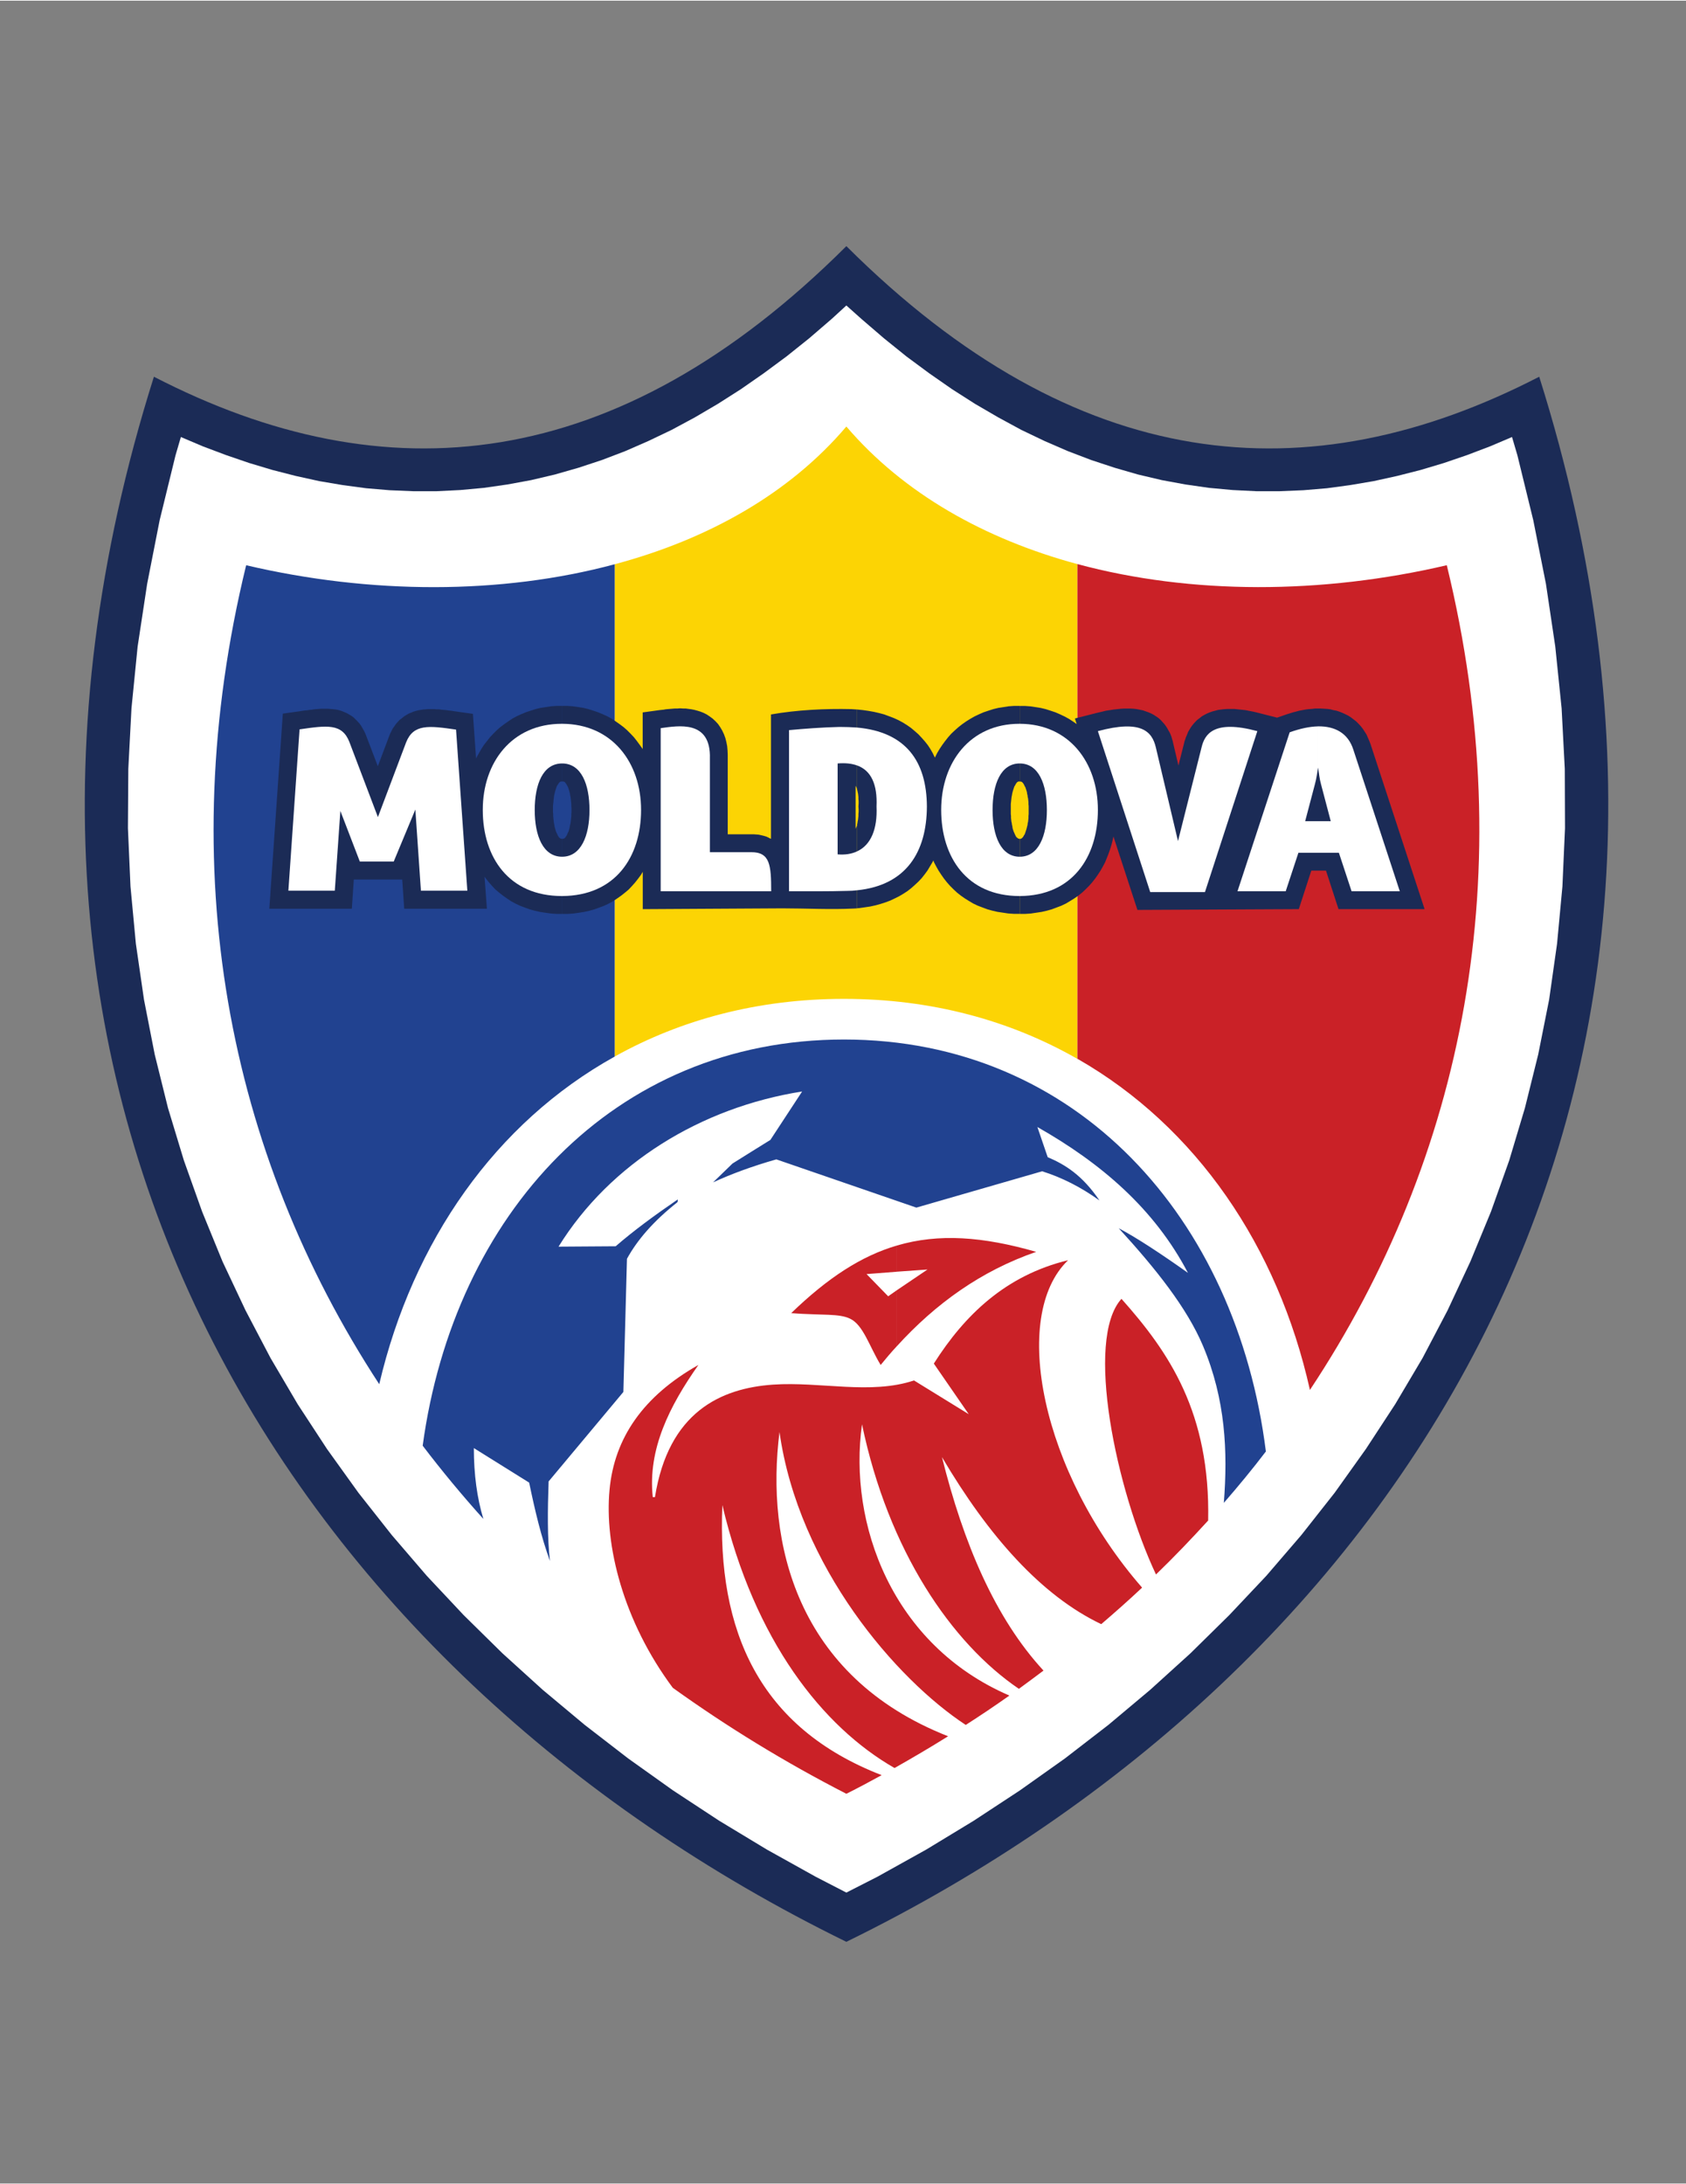
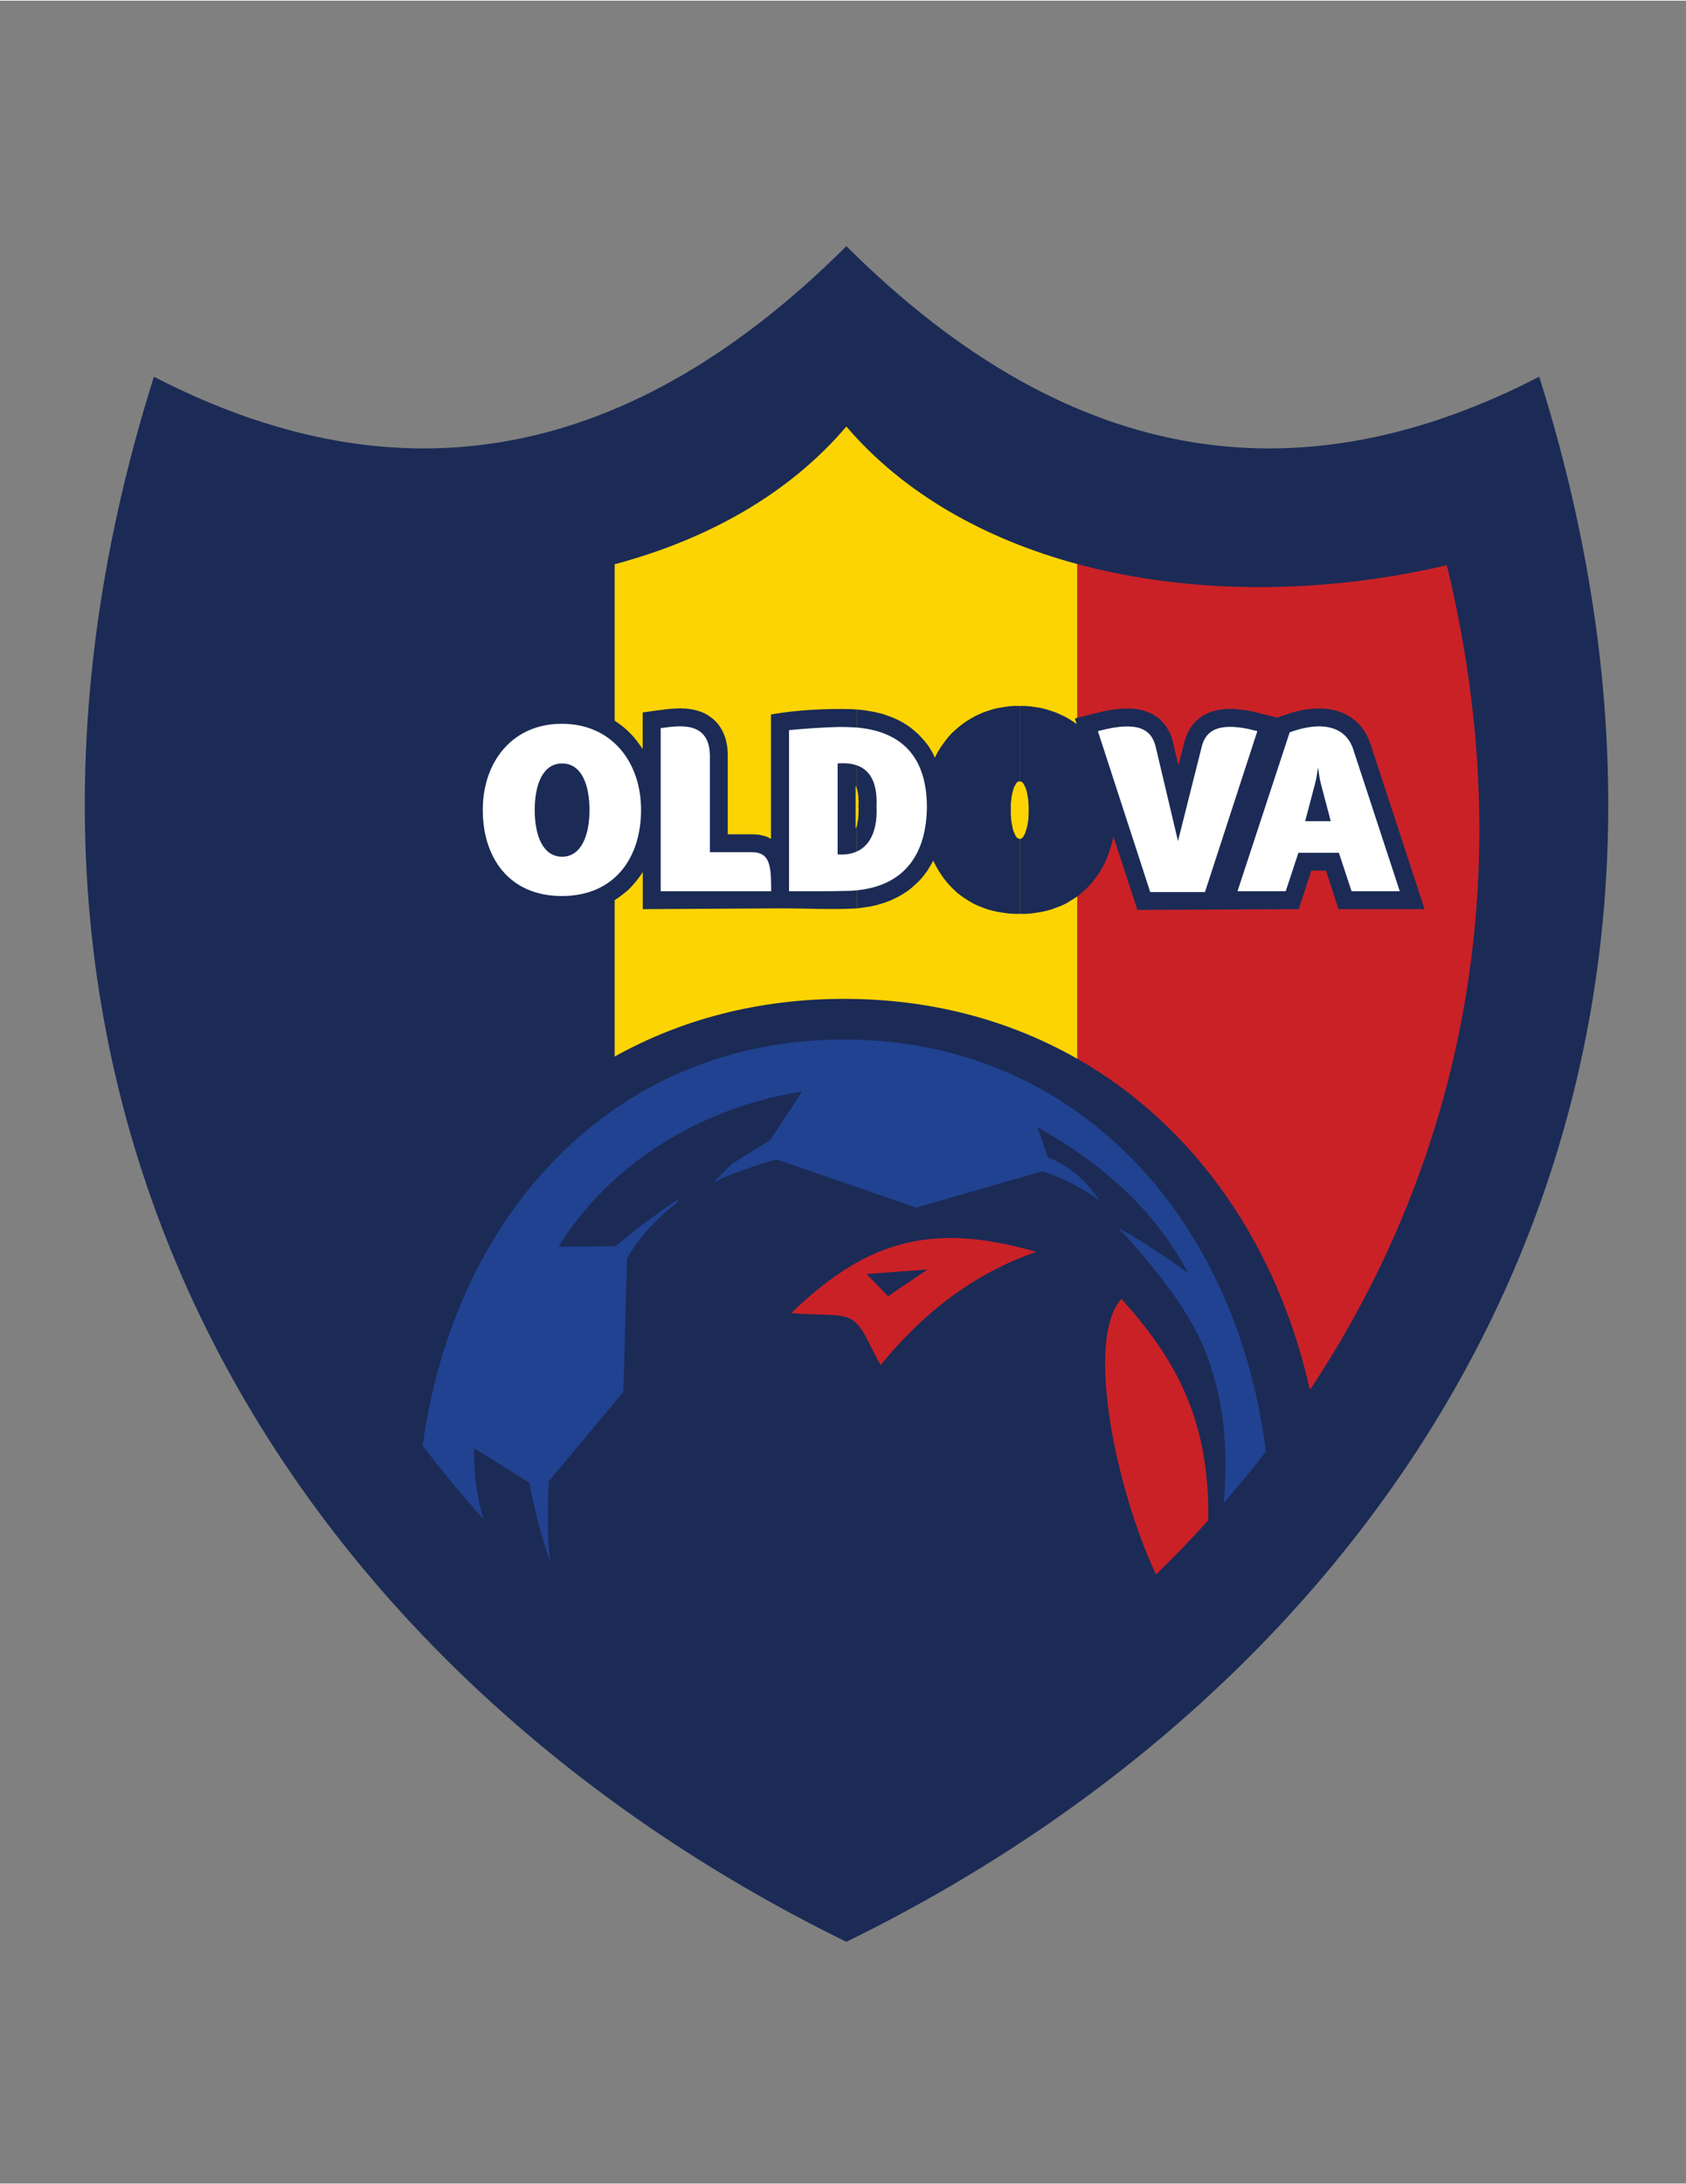
<svg xmlns="http://www.w3.org/2000/svg" enable-background="new 0 0 612 792" height="359.85" viewBox="0 0 612 792" width="277.893">
  <rect x="0" y="0" width="612" height="792" fill="#808080" stroke="none" />
  <g clip-rule="evenodd" fill-rule="evenodd">
    <path d="m55.87 136.44c83.95 43.34 167.9 35.78 251.35-47.38 83.52 83.16 167.47 90.72 251.5 47.38 83.16 263.52-50.83 469.73-251.5 567.86-200.52-98.14-334.58-304.34-251.35-567.86z" fill="#1b2b56" />
-     <path d="m141.4 177.62 8.57.36h8.57l8.57-.43 8.57-.79 8.56-1.23 8.57-1.58 8.57-2.02 8.57-2.45 8.49-2.8 8.5-3.24 8.42-3.68 8.43-4.03 8.42-4.53 8.35-4.9 8.36-5.33 8.28-5.76 8.28-6.12 8.28-6.62 8.2-7.06 5.26-4.82 5.4 4.82 8.21 7.06 8.21 6.62 8.28 6.12 8.28 5.76 8.35 5.33 8.42 4.9 8.35 4.53 8.43 4.03 8.49 3.68 8.5 3.24 8.5 2.8 8.49 2.45 8.57 2.02 8.57 1.58 8.57 1.23 8.56.79 8.57.43h8.57l8.57-.36 8.57-.72 8.49-1.15 8.5-1.44 8.49-1.87 8.5-2.16 8.42-2.52 8.43-2.88 8.35-3.17 7.99-3.39 1.95 6.63 5.76 23.54 4.6 23.11 3.39 22.76 2.3 22.39 1.15 21.96.08 21.53-.94 21.16-1.94 20.74-2.88 20.3-3.96 19.88-4.83 19.44-5.69 19-6.62 18.58-7.49 18.14-8.28 17.72-9.07 17.28-9.94 16.77-10.65 16.27-11.31 15.84-12.09 15.34-12.75 14.83-13.46 14.26-14.04 13.82-14.62 13.25-15.19 12.74-15.77 12.17-16.34 11.59-16.78 11.02-17.2 10.44-17.72 9.86-11.3 5.76-11.16-5.76-17.71-9.86-17.28-10.44-16.78-11.02-16.27-11.59-15.77-12.17-15.26-12.74-14.62-13.25-14.04-13.82-13.39-14.26-12.74-14.83-12.1-15.34-11.38-15.84-10.65-16.27-9.87-16.77-9.07-17.28-8.35-17.72-7.42-18.14-6.62-18.58-5.76-19-4.82-19.44-3.89-19.88-2.95-20.3-1.95-20.74-.93-21.16.14-21.53 1.15-21.96 2.23-22.39 3.46-22.76 4.54-23.11 5.76-23.54 1.94-6.63 7.99 3.39 8.43 3.17 8.42 2.88 8.42 2.52 8.43 2.16 8.49 1.87 8.5 1.44 8.57 1.15z" fill="#fff" />
    <path d="m391.03 204.4c41.33 11.16 88.85 11.02 134.14.43 27.14 111.38 6.26 214.92-49.68 299.23-11.66-52.13-41.33-95.47-84.17-120.02l-.29-.14z" fill="#ca2127" />
    <path d="m223.12 204.48c33.77-9 63.36-25.56 84.1-49.97 20.81 24.34 50.26 40.82 83.81 49.9v179.5c-24.34-13.9-52.85-21.74-84.67-21.74-31.1 0-59.04 7.49-83.02 20.81-.07 0-.14.07-.22.14z" fill="#fcd404" />
-     <path d="m137.66 501.98c-54.94-83.95-75.24-186.7-48.31-297.14 45.14 10.58 92.52 10.73 133.78-.36v178.63c-43.21 23.97-73.3 66.96-85.47 118.87z" fill="#214290" />
    <path d="m438.55 551.44c-6.12 6.7-12.38 13.25-18.94 19.58-14.47-30.74-25.92-85.25-12.53-100.01 17.28 19.38 32.26 41.34 31.47 80.43z" fill="#ca2127" />
    <path d="m175.46 550.87c-7.78-8.64-15.12-17.5-22.03-26.57 11.38-83.74 69.12-147.38 152.93-147.38 84.46 0 142.49 64.73 153.14 149.47-4.82 6.34-9.94 12.53-15.26 18.65 1.44-18.65.65-37.44-7.56-56.95-5.83-13.82-17.14-28.01-30.6-42.7 6.77 3.6 15.48 9.36 25.13 16.2-12.17-23.26-31.54-39.82-54.65-52.92l3.74 10.94c6.26 2.66 12.53 6.48 18.79 15.7-6.7-4.82-13.68-8.35-20.81-10.58l-45.65 13.18-50.83-17.5c-8.86 2.52-16.42 5.33-22.97 8.35l7.06-6.84c4.54-2.88 9.14-5.69 13.75-8.57l11.52-17.57c-36.65 5.76-69.7 26.06-88.42 56.3l20.74-.14c6.48-5.62 14.11-11.23 22.54-16.99 0 .5 0 .94-.22 1.08-8.64 6.84-14.47 13.61-18.22 20.45l-1.3 48.31-27.14 32.47c-.36 10.44-.5 20.59.5 28.87-3.17-8.64-5.47-18.36-7.56-28.44l-20.08-12.53c0 9.51 1.16 18.15 3.46 25.71z" fill="#214290" />
-     <path d="m307.22 650.59c-22.32-11.45-43.34-24.34-63-38.45-18.07-24.26-24.84-51.77-22.97-71.78 1.73-18.86 12.24-34.06 32.26-45.36-10.44 14.83-18.43 30.53-16.56 47.95h.79c4.9-30.74 23.76-39.53 42.98-40.82 16.99-1.15 35.35 3.74 51.05-1.51l19.87 12.24-12.67-18.36c11.16-17.57 25.99-31.97 48.74-37.51-21.1 20.23-9.65 76.97 26.86 118.8-4.82 4.54-9.79 8.93-14.83 13.25-21.67-10.3-40.9-31.9-57.82-60.62 7.78 31.25 19.3 58.46 36.86 77.47-2.95 2.23-5.9 4.39-8.93 6.62-24.41-16.56-47.38-50.04-56.95-95.98-5.04 36 10.87 80.06 53.5 98.42-5.18 3.67-10.44 7.2-15.84 10.66-25.06-16.42-60.7-57.31-67.61-106.27-5.04 39.82 5.9 88.63 61.2 110.38-6.34 3.96-12.82 7.78-19.44 11.52-26.06-14.9-50.9-46.15-62.5-95.4-1.94 45.58 13.25 80.71 57.82 97.99-4.17 2.29-8.49 4.6-12.81 6.76z" fill="#ca2127" />
    <path d="m325.58 488.16c14.04-15.41 30.53-27.29 50.54-34.2-19.3-5.54-35.28-6.77-50.54-2.3v9.5l11.09-.79-11.09 7.49zm-38.38-11.96c11.45.86 17.42.07 21.38 2.02 4.75 2.23 6.98 10.01 11.09 16.78 1.94-2.38 3.89-4.68 5.9-6.84v-20.3l-3.17 2.23-7.85-8.06 11.02-.86v-9.5c-12.81 3.73-25.05 11.65-38.37 24.53z" fill="#ca2127" />
    <path d="m471.45 329.61 4.54-13.97h5.33l4.54 13.97h31.25l-19.66-59.98-.43-1.08-.5-1.15-.5-1.15-.65-1.01-.65-1.01-.79-1.01-.79-.86-.86-.86-.94-.72-.94-.72-1.01-.65-1.01-.5-1.08-.5-1.08-.43-1.08-.36-1.15-.22-1.08-.29-1.08-.14-1.15-.07-1.15-.07h-1.08-1.15l-1.15.14-1.08.07-1.15.14-1.15.22-1.15.22-1.08.29-1.15.29-1.15.36-1.15.36-3.53 1.22-7.06-1.8-1.51-.36-1.51-.29-1.44-.29-1.37-.14-1.3-.14-1.3-.14h-1.3-1.15l-1.22.07-1.15.14-1.08.14-1.08.29-1.08.29-1.01.36-1.01.43-.94.5-.86.5-.79.65-.79.58-.72.72-.65.72-.58.72-.5.72-.43.72-.43.72-.29.72-.29.72-.29.65-.22.72-.22.58-.14.58-2.09 8.28-1.94-8.21-.14-.65-.22-.72-.22-.79-.29-.79-.36-.79-.43-.72-.43-.79-.5-.79-.58-.79-.65-.72-.65-.72-.79-.72-.86-.58-.86-.58-.94-.5-1.01-.43-1.01-.36-1.01-.36-1.08-.22-1.08-.22-1.15-.14-1.15-.07h-1.15-1.22l-1.22.07-1.3.14-1.3.14-1.37.22-1.44.22-1.44.36-1.58.36-8.21 2.09.65 2.02-1.37-.94-1.44-.94-1.58-.86-1.66-.79-1.66-.72-1.73-.58-1.8-.58-1.8-.43-1.87-.29-1.87-.29-1.94-.14h-1.94v27.43h.14.14.14.07l.07.07h.07l.07.07h.07l.07.07.07.07.07.07.14.14.14.22.14.14.14.29.14.29.14.29.22.36.14.43.14.43.14.43.14.5.07.58.14.5.07.65.14.58.07.65.07.65v.72l.07.72v.72.72.72.72l-.07.72v.72l-.07.65-.07.65-.14.58-.07.65-.14.5-.14.58-.14.5-.14.43-.14.43-.14.43-.14.36-.14.29-.22.29-.14.29-.14.22-.14.14-.07.14-.14.07-.07.07-.07.07-.07.07h-.07l-.07.07h-.07-.07l-.07.07h-.14-.14v27.22h2.02l2.02-.14 1.94-.29 1.94-.29 1.87-.43 1.8-.5 1.73-.65 1.73-.65 1.66-.79 1.58-.94 1.51-.94 1.44-1.01 1.37-1.08 1.3-1.22 1.22-1.22 1.15-1.3 1.08-1.37 1.01-1.44.94-1.44.86-1.51.79-1.51.65-1.58.65-1.66.58-1.66.5-1.66.43-1.73.22-1.08 8.71 26.64zm-101.3-73.73h-.07-2.02l-1.94.14-1.87.29-1.87.29-1.8.43-1.8.58-1.73.58-1.66.72-1.66.79-1.51.86-1.51.94-1.44 1.01-1.37 1.08-1.3 1.15-1.3 1.22-1.15 1.3-1.08 1.37-1.01 1.37-1.01 1.51-.86 1.44-.79 1.58-.07.07-.72-1.51-.86-1.51-.94-1.44-1.08-1.37-1.15-1.3-1.22-1.3-1.3-1.15-1.37-1.15-1.44-1.01-1.51-.94-1.58-.86-1.73-.79-1.73-.65-1.73-.65-1.87-.5-1.87-.43-2.02-.36-2.02-.29-2.09-.22v28.94.14l.14.43.07.43.14.58.07.58.07.65v.72l.07.72v.86l-.07 1.15.07 1.15v.79l-.07.79v.72l-.07.72-.07.65-.14.65-.07.58-.14.5v30.38l.86-.07 2.02-.29 1.94-.29 1.94-.43 1.8-.5 1.8-.58 1.73-.65 1.66-.79 1.58-.79 1.58-.94 1.44-.94 1.37-1.08 1.3-1.15 1.3-1.22 1.15-1.22 1.08-1.37 1.01-1.37.86-1.44.86-1.44.43-.79.22.65.79 1.51.86 1.51.94 1.44 1.01 1.44 1.08 1.37 1.15 1.3 1.22 1.22 1.3 1.22 1.37 1.08 1.44 1.01 1.51.94 1.58.94 1.66.79 1.73.65 1.73.65 1.8.5 1.87.43 1.94.29 1.94.29 2.02.14h2.09.07v-27.22h-.13-.14l-.07-.07h-.14l-.07-.07h-.07l-.07-.07-.07-.07-.07-.07-.14-.07-.14-.14-.14-.14-.14-.22-.14-.29-.14-.29-.14-.29-.14-.36-.22-.43-.14-.43-.14-.43-.14-.5-.07-.58-.14-.58-.07-.58-.14-.58-.07-.65-.07-.65v-.72l-.07-.72v-.72-.72-.72-.72-.72l.07-.72.07-.65.07-.65.07-.58.14-.65.07-.5.14-.58.14-.5.14-.43.14-.43.14-.43.14-.36.22-.29.14-.29.14-.29.14-.14.14-.22.07-.14.14-.07.07-.07.07-.07h.07l.07-.07h.07l.07-.07h.07.07.14.22zm-59.04 1.3-2.09-.14c-9.5-.22-19.8.29-29.16 1.94v45.14l-.72-.36-.86-.43-.94-.29-.94-.22-.94-.22-.86-.07-.94-.07h-.86-8.64v-27.43-1.44l-.07-1.58-.14-1.58-.29-1.44-.36-1.44-.5-1.37-.65-1.37-.72-1.22-.79-1.15-.94-1.01-1.01-.94-1.08-.79-1.08-.72-1.15-.58-1.08-.43-1.15-.36-1.08-.29-1.08-.22-1.08-.14-1.01-.14h-1.01l-1.01-.07-.94.07h-.94l-.86.07-.86.07-.86.07-.79.07-.72.14-.72.07-.65.07-6.26.86v13.39l-.07-.22-1.01-1.41-1.01-1.37-1.08-1.37-1.22-1.3-1.22-1.22-1.3-1.15-1.44-1.08-1.44-1.01-1.51-1.01-1.58-.86-1.58-.72-1.73-.72-1.73-.58-1.8-.58-1.8-.43-1.87-.29-1.94-.29-1.94-.14h-1.94v27.43h.14.22.07.14l.07.07h.07l.07.07h.07l.07.07.07.07.14.14.07.14.14.14.14.22.14.22.14.29.22.36.14.29.14.43.14.43.14.43.14.5.14.58.07.58.14.58.07.58.07.65.07.65.07.72v.72l.07.72v.72.72l-.07.72v.72l-.07.72-.07.65-.07.65-.07.58-.14.58-.14.58-.07.58-.14.43-.14.5-.14.43-.22.36-.14.36-.14.36-.14.29-.14.22-.22.22-.07.22-.14.14-.14.07-.07.07-.07.07-.07.07h-.07l-.07.07h-.07-.07-.14l-.14.07h-.14v27.22h2.02l2.02-.14 2.02-.29 1.87-.29 1.94-.43 1.8-.5 1.8-.65 1.73-.65 1.66-.79 1.58-.86 1.51-1.01 1.44-1.01 1.37-1.08 1.37-1.15 1.22-1.3 1.15-1.3 1.08-1.37 1.01-1.37.65-1.08v13.54l50.69-.29c8.64 0 17.35.5 25.92.07l1.22-.07v-30.38l-.14.5-.22.5-.14.36-.07.14v-15.55l.07.07.14.29.14.29.07.29.14.29v-28.95zm-107.07-1.3h-.07-2.02l-1.94.14-1.94.29-1.87.29-1.8.43-1.8.58-1.73.58-1.73.72-1.58.72-1.58.86-1.51 1.01-1.44 1.01-1.44 1.08-1.3 1.15-1.22 1.22-1.22 1.3-1.08 1.37-1.08 1.37-.94 1.44-.86 1.51-.86 1.51-.22.5-1.15-16.2-6.12-.86-.94-.14-.86-.14-.86-.07-.88-.15-.86-.07-.86-.07-.86-.14h-.86l-.79-.07h-.86-.86-.79l-.86.07-.86.07-.86.14-.86.14-.86.22-.94.29-.86.36-.86.36-.86.5-.79.5-.79.65-.86.65-.65.72-.65.72-.58.86-.58.79-.43.86-.43.86-.36.86-4.18 11.09-4.32-11.3-.36-.86-.43-.86-.5-.86-.5-.86-.58-.79-.65-.72-.72-.72-.72-.72-.79-.58-.86-.5-.86-.5-.86-.36-.86-.36-.86-.29-.86-.22-.94-.14-.79-.07-.86-.07-.86-.07h-.86-.79-.86l-.79.07-.86.07-.86.07-.79.14-.86.07-.86.14-.86.07-.94.14-.86.14-6.12.86-4.9 70.78h29.95l.72-10.58h17.57l.72 10.58h30.02l-.86-11.59.5.65 1.08 1.37 1.15 1.3 1.22 1.3 1.37 1.15 1.37 1.08 1.44 1.01 1.51 1.01 1.58.86 1.66.79 1.73.65 1.8.65 1.8.5 1.87.43 1.94.29 2.02.29 2.02.14h2.09.07v-27.22h-.22l-.14-.07h-.07-.07-.07l-.07-.07h-.07l-.07-.07-.07-.07-.14-.07-.07-.07-.14-.14-.14-.22-.14-.22-.14-.22-.14-.29-.14-.36-.22-.36-.14-.36-.14-.43-.14-.5-.14-.5-.14-.5-.07-.58-.14-.58-.07-.58-.07-.65-.07-.65-.07-.72v-.72l-.07-.72v-.72-.72-.72l.07-.72.07-.65.07-.72.07-.65.07-.58.07-.58.14-.58.14-.58.14-.5.14-.43.14-.43.14-.43.14-.36.14-.29.22-.29.14-.22.14-.22.07-.14.14-.14.14-.14.07-.07.07-.07h.07l.07-.07h.07l.07-.07h.07.14.14.22v-27.43z" fill="#1b2b56" />
    <g fill="#fff">
      <path d="m239.83 323.13h40.1c0-9.5-.43-14.18-7.2-14.18h-15.05v-33.98c.43-14.11-11.45-11.88-17.86-11.02v59.18z" />
      <path d="m204.04 324.86c19.22-.07 28.66-14.04 28.66-31.25s-10.51-31.18-28.66-31.25v14.4c6.98 0 9.94 7.56 9.94 16.92s-3.1 16.92-9.94 16.92zm-.07 0h.07v-14.26c-6.91 0-9.94-7.56-9.94-16.92s2.95-16.92 9.94-16.92v-14.4h-.07c-18.22 0-28.73 14.04-28.73 31.25 0 17.28 9.51 31.25 28.73 31.25z" />
-       <path d="m370.15 324.86c19.01-.07 28.37-14.04 28.37-31.25s-10.44-31.18-28.37-31.25v14.4c6.91 0 9.86 7.56 9.86 16.92s-3.02 16.92-9.86 16.92zm-.07 0h.07v-14.26c-6.84 0-9.86-7.56-9.86-16.92s2.95-16.92 9.86-16.92v-14.4h-.07c-18 0-28.44 14.04-28.44 31.25 0 17.28 9.43 31.25 28.44 31.25z" />
      <path d="m417.52 323.42h19.87l19.01-58.39c-15.77-4.25-19.08 1.08-20.23 5.83l-8.57 34.06-8.06-34.06c-1.37-5.69-5.26-10.08-21.02-5.83z" />
      <path d="m478.44 309.16h7.56l4.61 13.97h17.5l-16.85-51.34c-1.94-6.12-6.77-8.57-12.82-8.5v14.98c.36 2.02.5 4.03 1.08 6.05l3.53 13.39h-4.61zm-29.24 13.97h17.5l4.61-13.97h7.13v-11.45h-4.68l3.53-13.39c.58-2.02.79-4.03 1.15-6.05v-14.97c-3.17.07-6.7.86-10.3 2.16z" />
      <path d="m311.11 322.77c17.78-1.8 25.27-13.82 25.34-30.38-.07-16.49-7.7-27.07-25.34-28.66v13.75c5.04 1.8 7.42 6.77 7.06 14.9.36 8.14-2.02 13.97-7.06 16.27zm-24.7.36c7.2 0 14.26.07 21.24-.14 1.15 0 2.3-.07 3.46-.22v-14.11c-2.02.94-4.32 1.3-7.06 1.08v-32.98c2.74-.22 5.04 0 7.06.72v-13.75c-2.02-.14-4.18-.22-6.34-.22-6.34.14-12.82.65-18.36 1.15z" />
-       <path d="m104.68 322.92h16.85l2.02-28.94 7.06 18.36h12.31l7.85-18.86 2.02 29.45h16.85l-4.1-58.46c-9.94-1.44-15.48-2.09-18.14 4.68l-10.22 27.07-10.37-27.29c-2.66-6.77-8.14-5.98-18.07-4.54z" />
    </g>
  </g>
</svg>